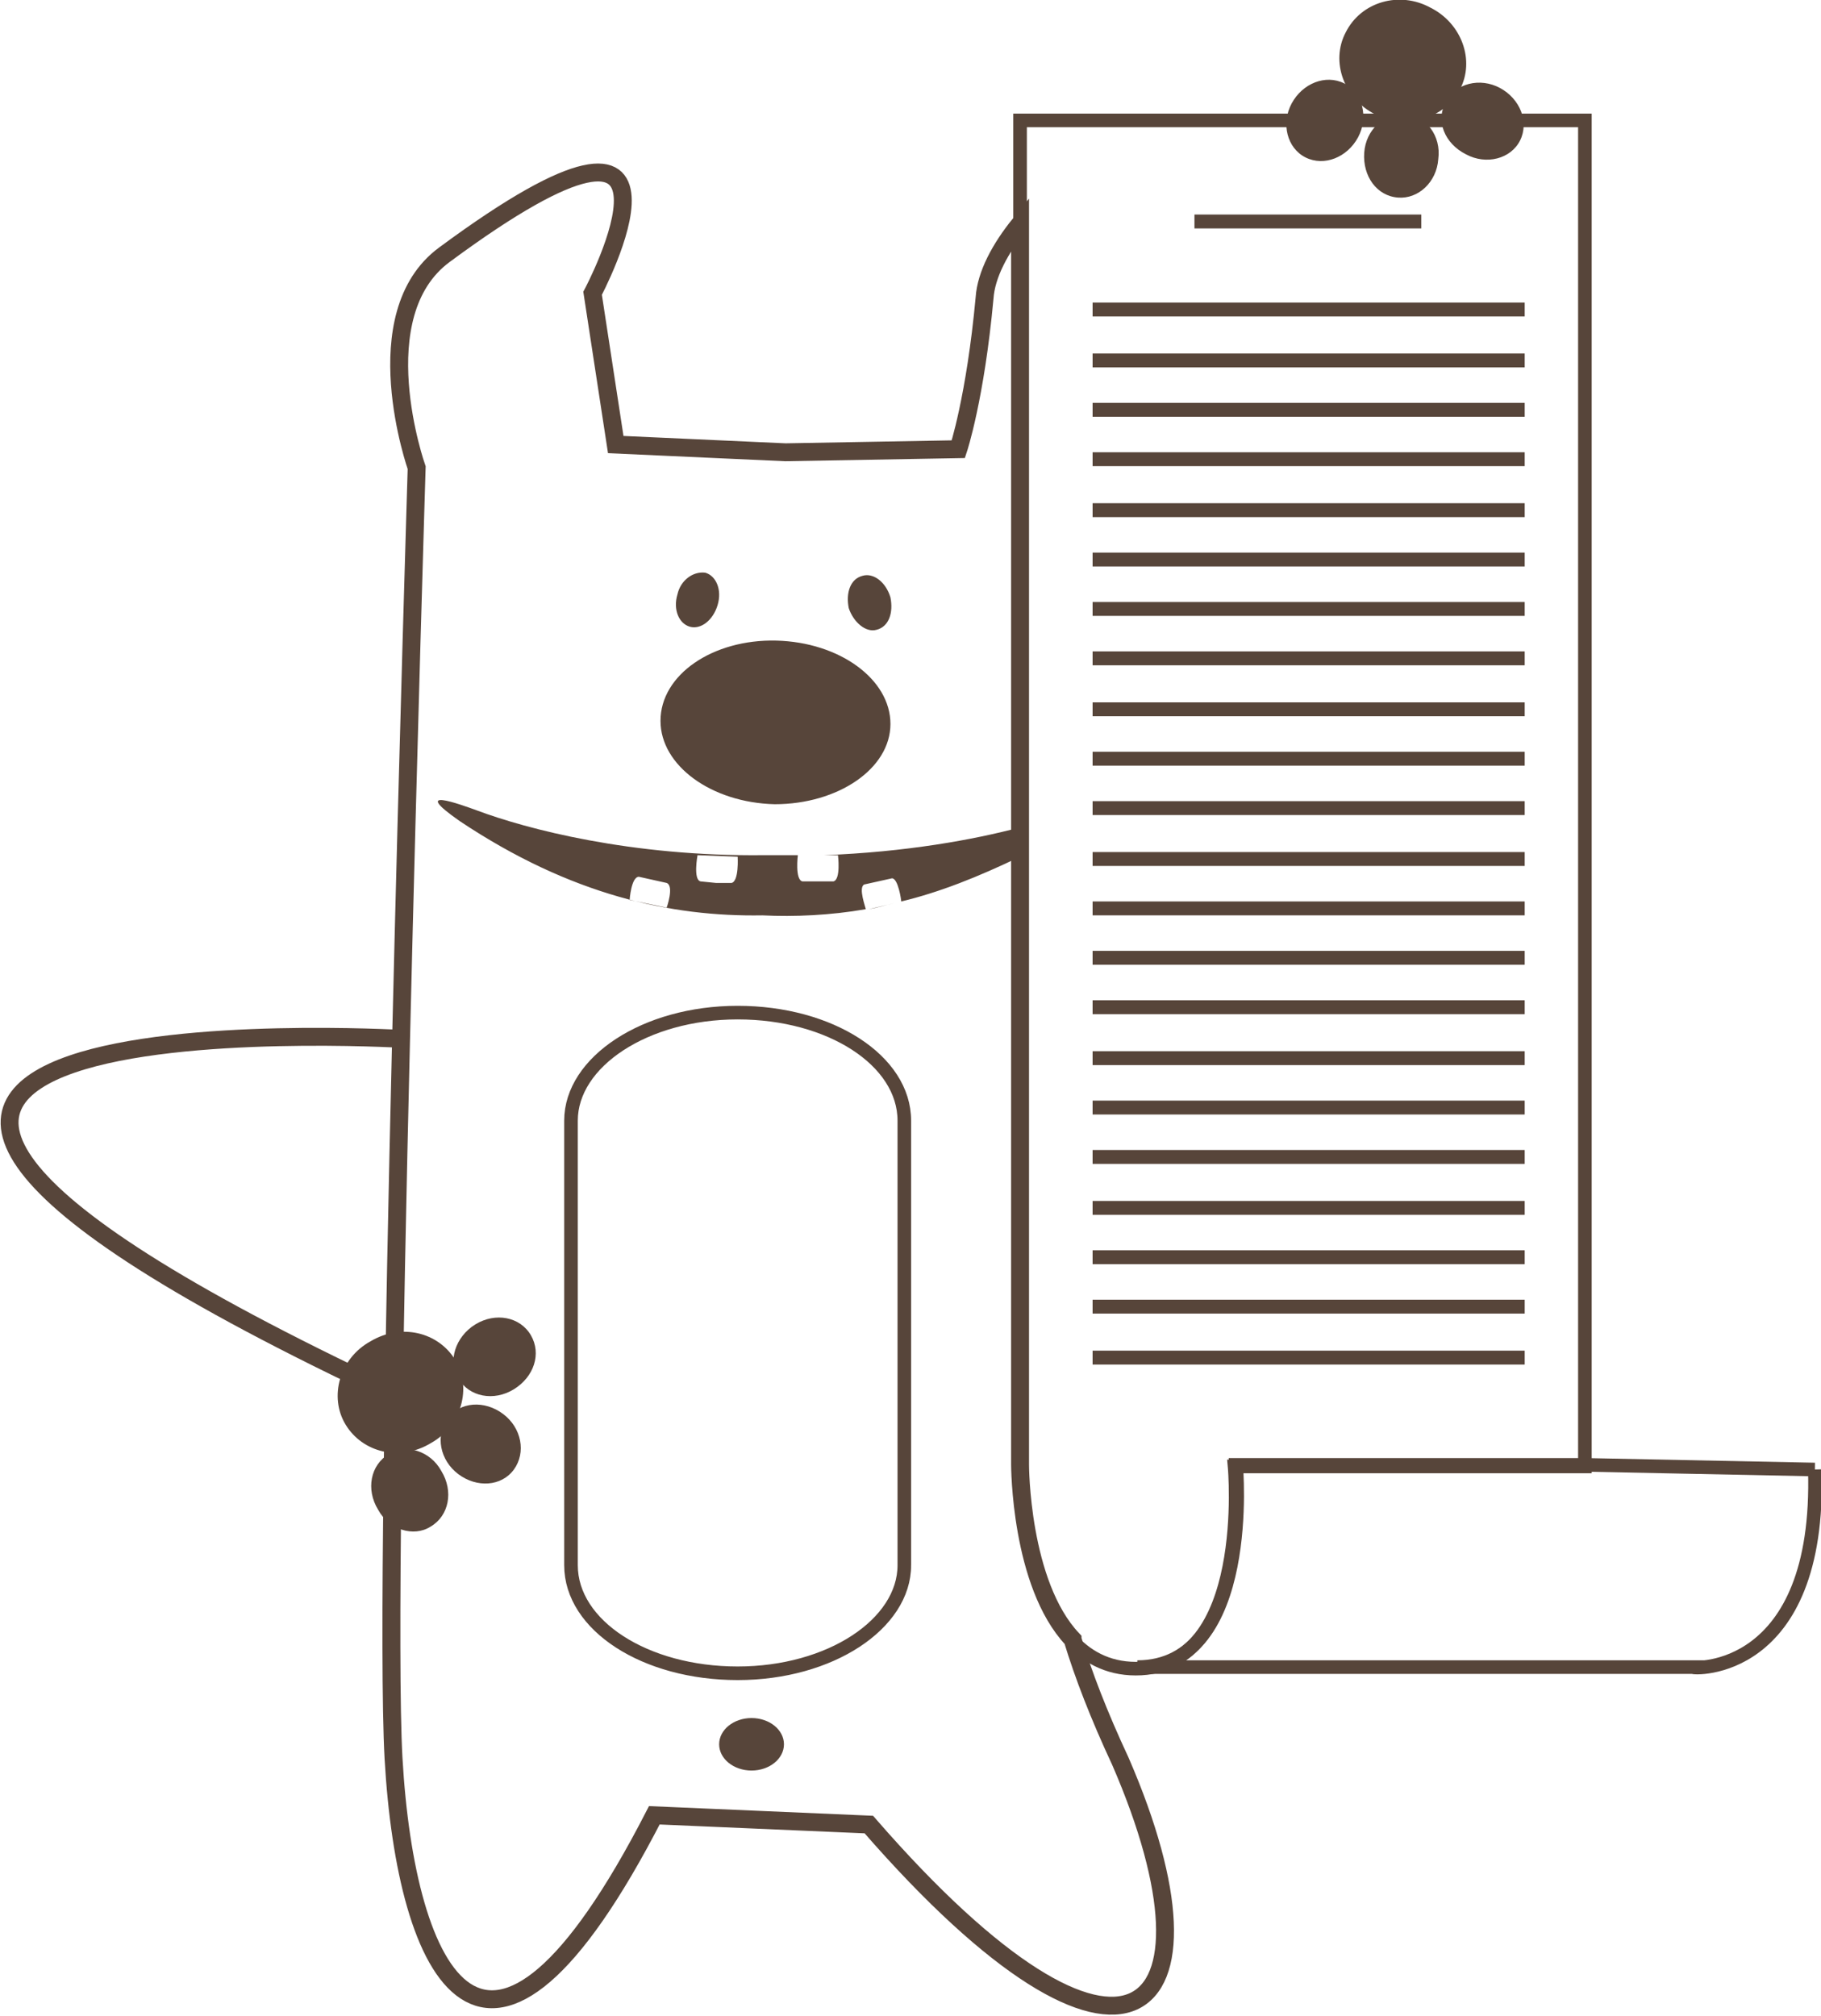
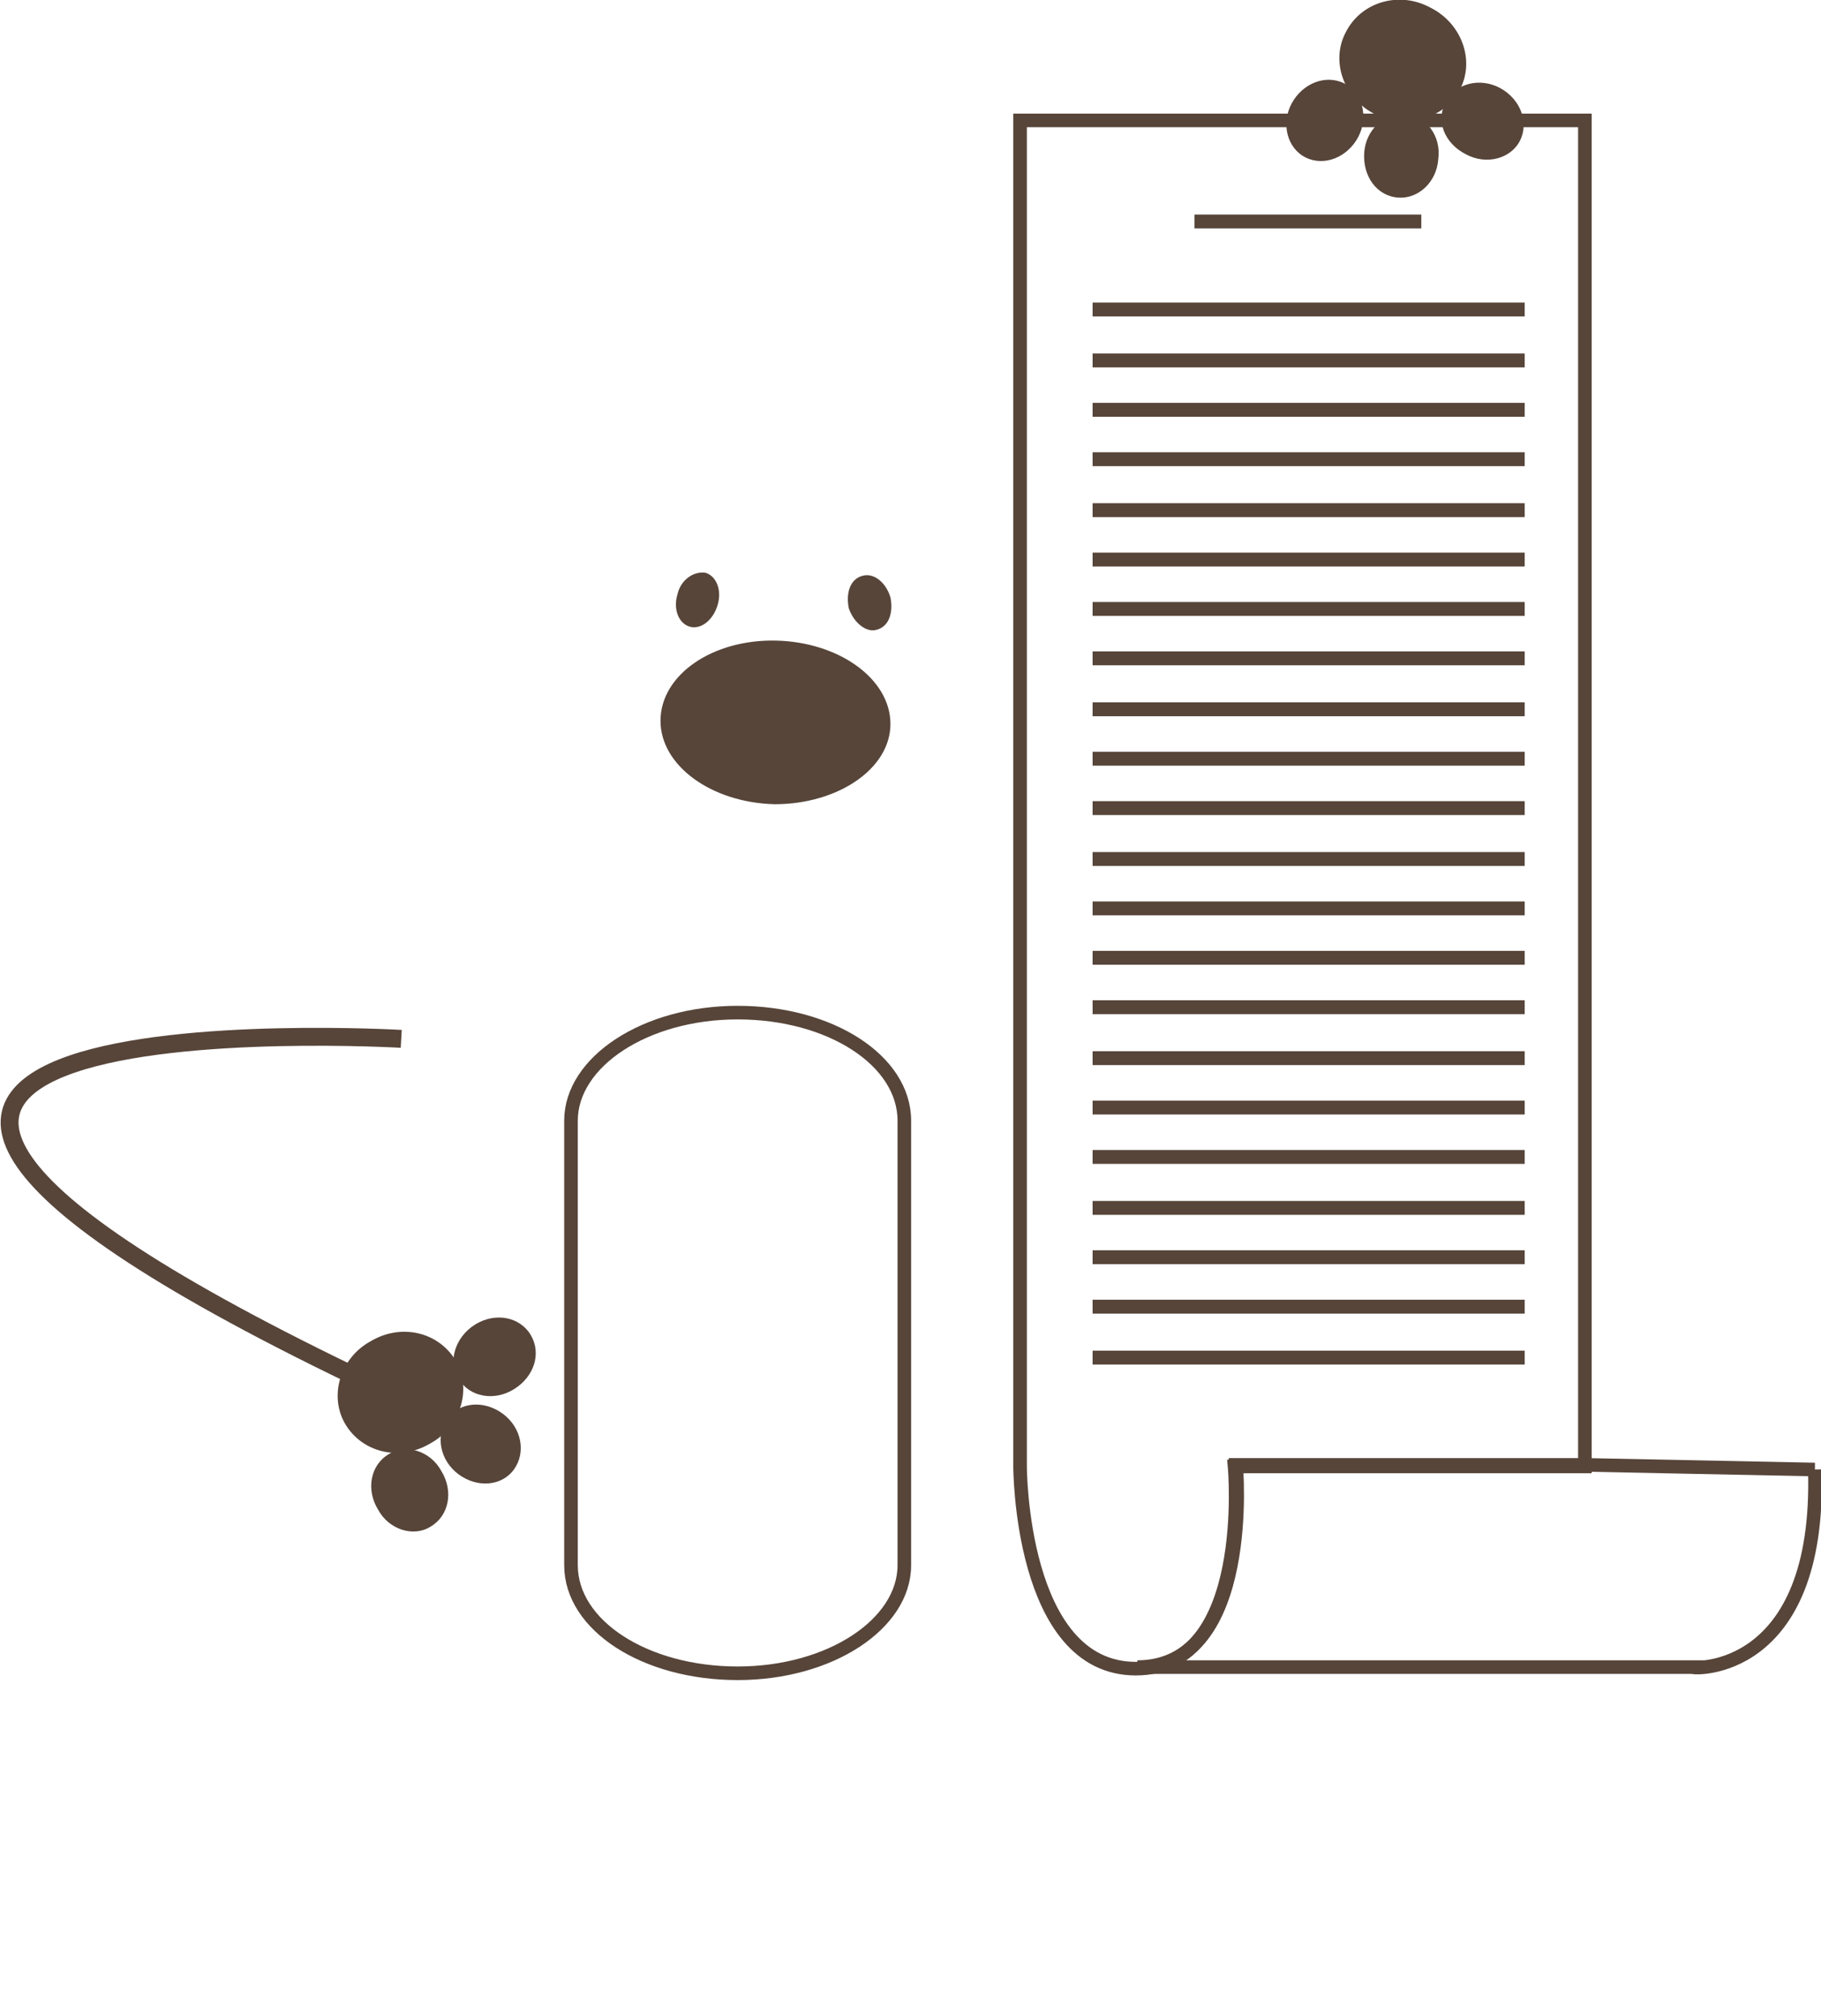
<svg xmlns="http://www.w3.org/2000/svg" id="Слой_1" baseProfile="basic" viewBox="0 0 118 130.6">
  <style>.st12{fill:#57453a}.st18,.st19{fill:none;stroke:#57453a;stroke-width:1.16;stroke-miterlimit:10}.st19{stroke-width:.881}</style>
  <switch>
    <g>
      <path fill="#57453a" fill-rule="evenodd" d="M42.8 46.7c0 2.9 3.3 5.3 7.4 5.4 4.1 0 7.5-2.3 7.5-5.2 0-2.9-3.3-5.3-7.4-5.4-4.1-.1-7.5 2.2-7.5 5.2z" clip-rule="evenodd" />
      <path d="M24 86.9c2-1.2 4.4-.6 5.5 1.2 1.1 1.8.4 4.3-1.6 5.4-2 1.2-4.4.6-5.5-1.2-1.1-1.8-.4-4.3 1.6-5.4z" class="st12" />
      <path d="M29.7 95.5c-1.2-.9-1.5-2.5-.7-3.6s2.4-1.2 3.6-.3c1.2.9 1.5 2.5.7 3.6s-2.4 1.2-3.6.3zm0-6.2c-.7-1.1-.2-2.7 1.1-3.5 1.3-.8 2.9-.5 3.6.7.7 1.2.2 2.7-1.1 3.5-1.3.8-2.9.5-3.6-.7zm-1.1 6c.8 1.3.5 2.9-.7 3.6-1.1.7-2.7.2-3.4-1.1-.8-1.3-.5-2.9.7-3.6 1.1-.7 2.7-.2 3.4 1.1z" class="st12" />
      <path d="M25.4 90.3c-56.1-26.3.6-23 .6-23" class="st18" />
      <path d="M57.7 38.7c.2 1-.1 1.9-.9 2.1-.7.2-1.5-.5-1.8-1.4-.2-1 .1-1.9.9-2.1.7-.2 1.5.4 1.8 1.4zm-13.8-.2c-.3 1 .1 1.9.8 2.1.7.2 1.5-.4 1.8-1.4.3-1-.1-1.9-.8-2.1-.8-.1-1.6.5-1.8 1.4z" class="st12" />
-       <ellipse cx="48.7" cy="113" class="st12" rx="2.1" ry="1.7" />
      <path d="M58.6 101.4c0 3.8-4.8 7-10.8 7-6 0-10.8-3.1-10.8-7V72.6c0-3.8 4.8-7 10.8-7 6 0 10.8 3.1 10.8 7v28.8zM90.9 7.8H66.1V95s0 13.1 7.5 13.1C81.2 108.1 80 95 80 95h22.7V7.8H90.9z" class="st19" />
-       <path d="M56 57.3l.9-.2.9-.2c.4 0 .6 1.4.6 1.5 2.5-.6 5-1.6 7.7-2.9v-1.9c-3 .8-7.4 1.6-12.7 1.8h.9s.2 1.6-.3 1.7h-2c-.5-.1-.3-1.7-.3-1.7h-2.2c-8.6.1-15.4-1.7-18.6-2.9-1.1-.4-4.4-1.6-1.1.7 7.2 4.8 13.7 6.2 19.6 6.1 2.1.1 4.4 0 6.7-.4 0-.1-.5-1.4-.1-1.6zm-12.8 1.5l-2.4-.5s.1-1.5.6-1.5l.9.2.9.2c.5.2 0 1.6 0 1.6zm4.2-1.6h-1l-1-.1c-.5-.1-.2-1.7-.2-1.7l2.6.1s.1 1.6-.4 1.7zM58 58.5l-1.7.4c.6-.1 1.2-.3 1.7-.4z" class="st12" />
      <path d="M117.6 95.2l-14.8-.3H80.1s1.2 13.1-6.4 13.1h36c-.1.1 8.3.6 7.9-12.8z" class="st19" />
-       <path d="M69.5 106.2c-3.4-3.6-3.4-11.3-3.4-11.3V14.5c-1.3 1.6-2.2 3.3-2.3 4.8-.6 6.5-1.7 9.8-1.7 9.8l-11.2.2-11-.5-1.5-9.8s8.4-15.8-9.6-2.5C23.5 20.4 27 30.3 27 30.3s-2.2 71-1.5 83.6c.8 14.1 6 24.9 16.9 3.7l13.9.6c16.7 19.2 23.6 12.7 16.3-4.1-1.4-3-2.4-5.6-3.1-7.9z" class="st18" />
      <path d="M77.4 13.9h14.7v.9H77.4zm-6.6 5.7h28v.9h-28zm0 3.3h28v.9h-28zm0 3.2h28v.9h-28zm0 3.2h28v.9h-28zm0 3.3h28v.9h-28zm0 3.2h28v.9h-28zm0 3.2h28v.9h-28zm0 3.2h28v.9h-28zm0 3.3h28v.9h-28zm0 3.2h28v.9h-28zm0 3.2h28v.9h-28zm0 3.3h28v.9h-28zm0 3.2h28v.9h-28zm0 3.2h28v.9h-28zm0 3.2h28v.9h-28zm0 3.3h28v.9h-28zm0 3.2h28v.9h-28zm0 3.2h28v.9h-28zm0 3.3h28v.9h-28zm0 3.2h28v.9h-28zm0 3.2h28v.9h-28zm0 3.3h28v.9h-28zM92.7.5c2 1 2.9 3.4 1.9 5.3s-3.5 2.6-5.5 1.6-2.9-3.4-1.9-5.3c1-2 3.5-2.7 5.5-1.6z" class="st12" />
      <path d="M88.4 9.9c.1-1.5 1.3-2.6 2.7-2.5 1.3.1 2.3 1.4 2.1 2.9-.1 1.5-1.3 2.6-2.6 2.5-1.4-.1-2.3-1.4-2.2-2.9zm5.3-3.3c.6-1.2 2.2-1.6 3.5-.9 1.3.7 1.9 2.2 1.3 3.4-.6 1.2-2.2 1.6-3.5.9-1.4-.7-2-2.2-1.3-3.4zM88 8.9c-.7 1.3-2.2 1.9-3.4 1.3-1.2-.6-1.6-2.2-.9-3.5.7-1.3 2.2-1.9 3.4-1.3 1.2.6 1.6 2.2.9 3.5z" class="st12" />
    </g>
  </switch>
</svg>